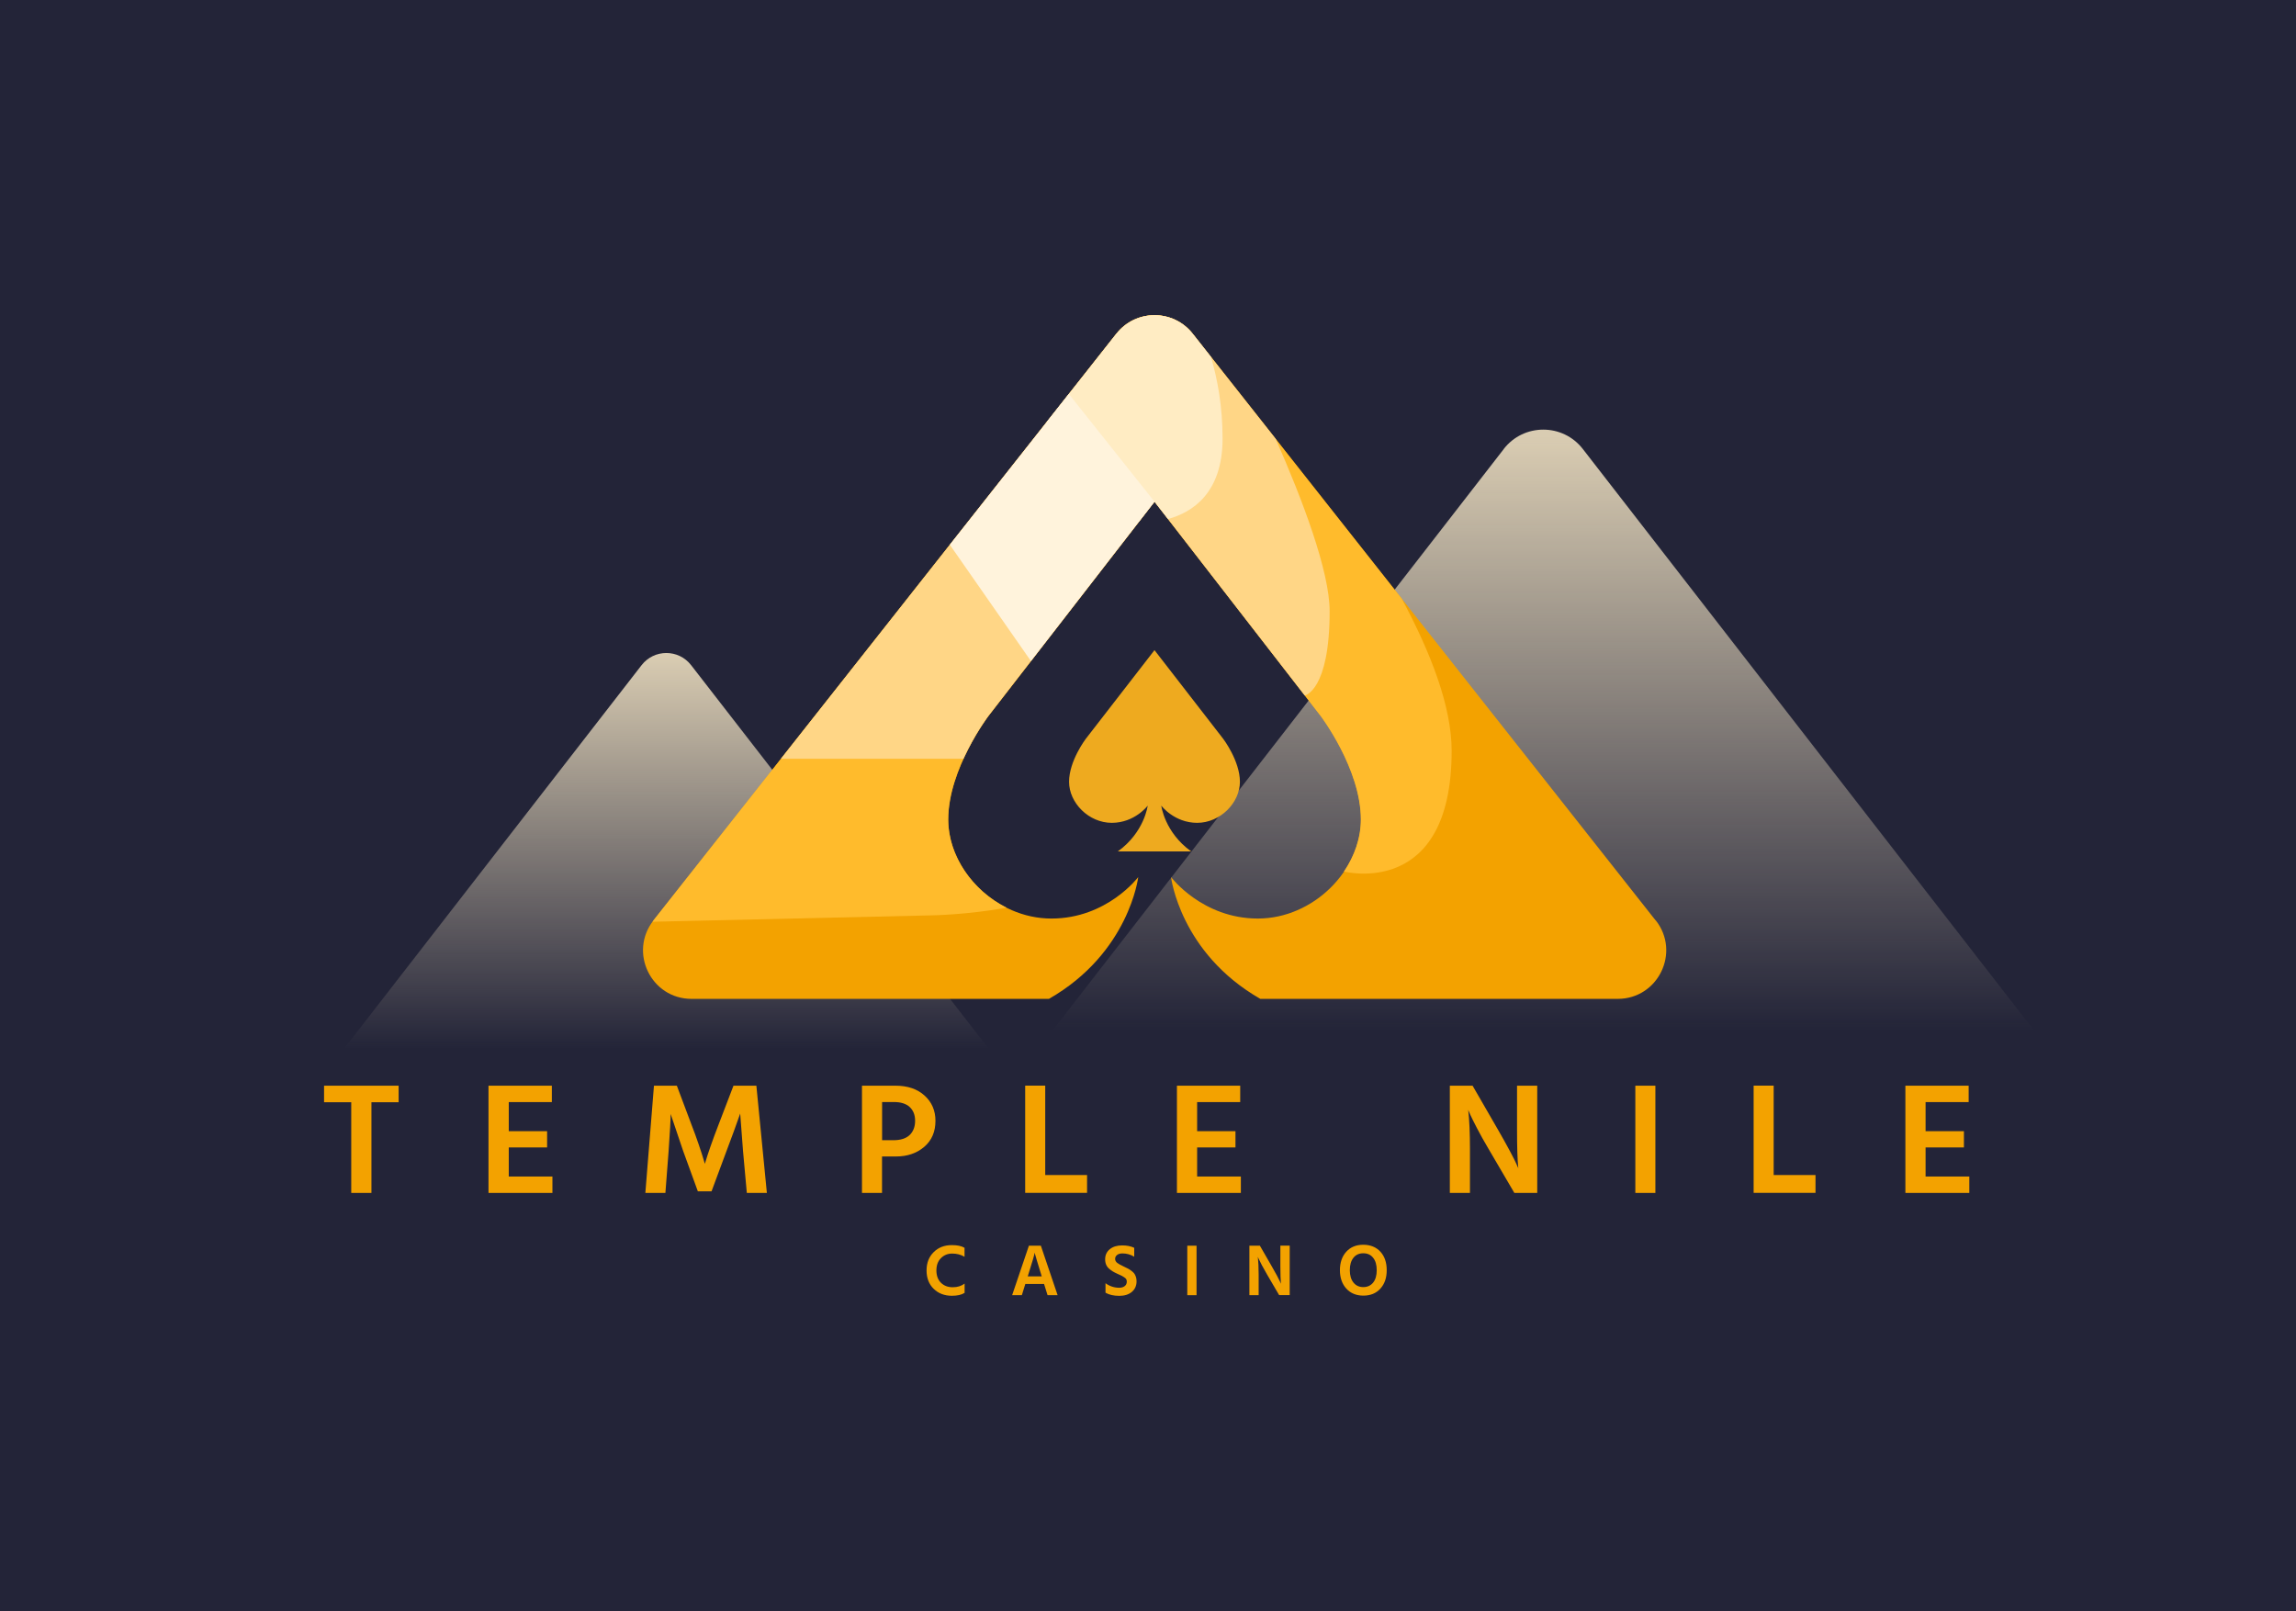
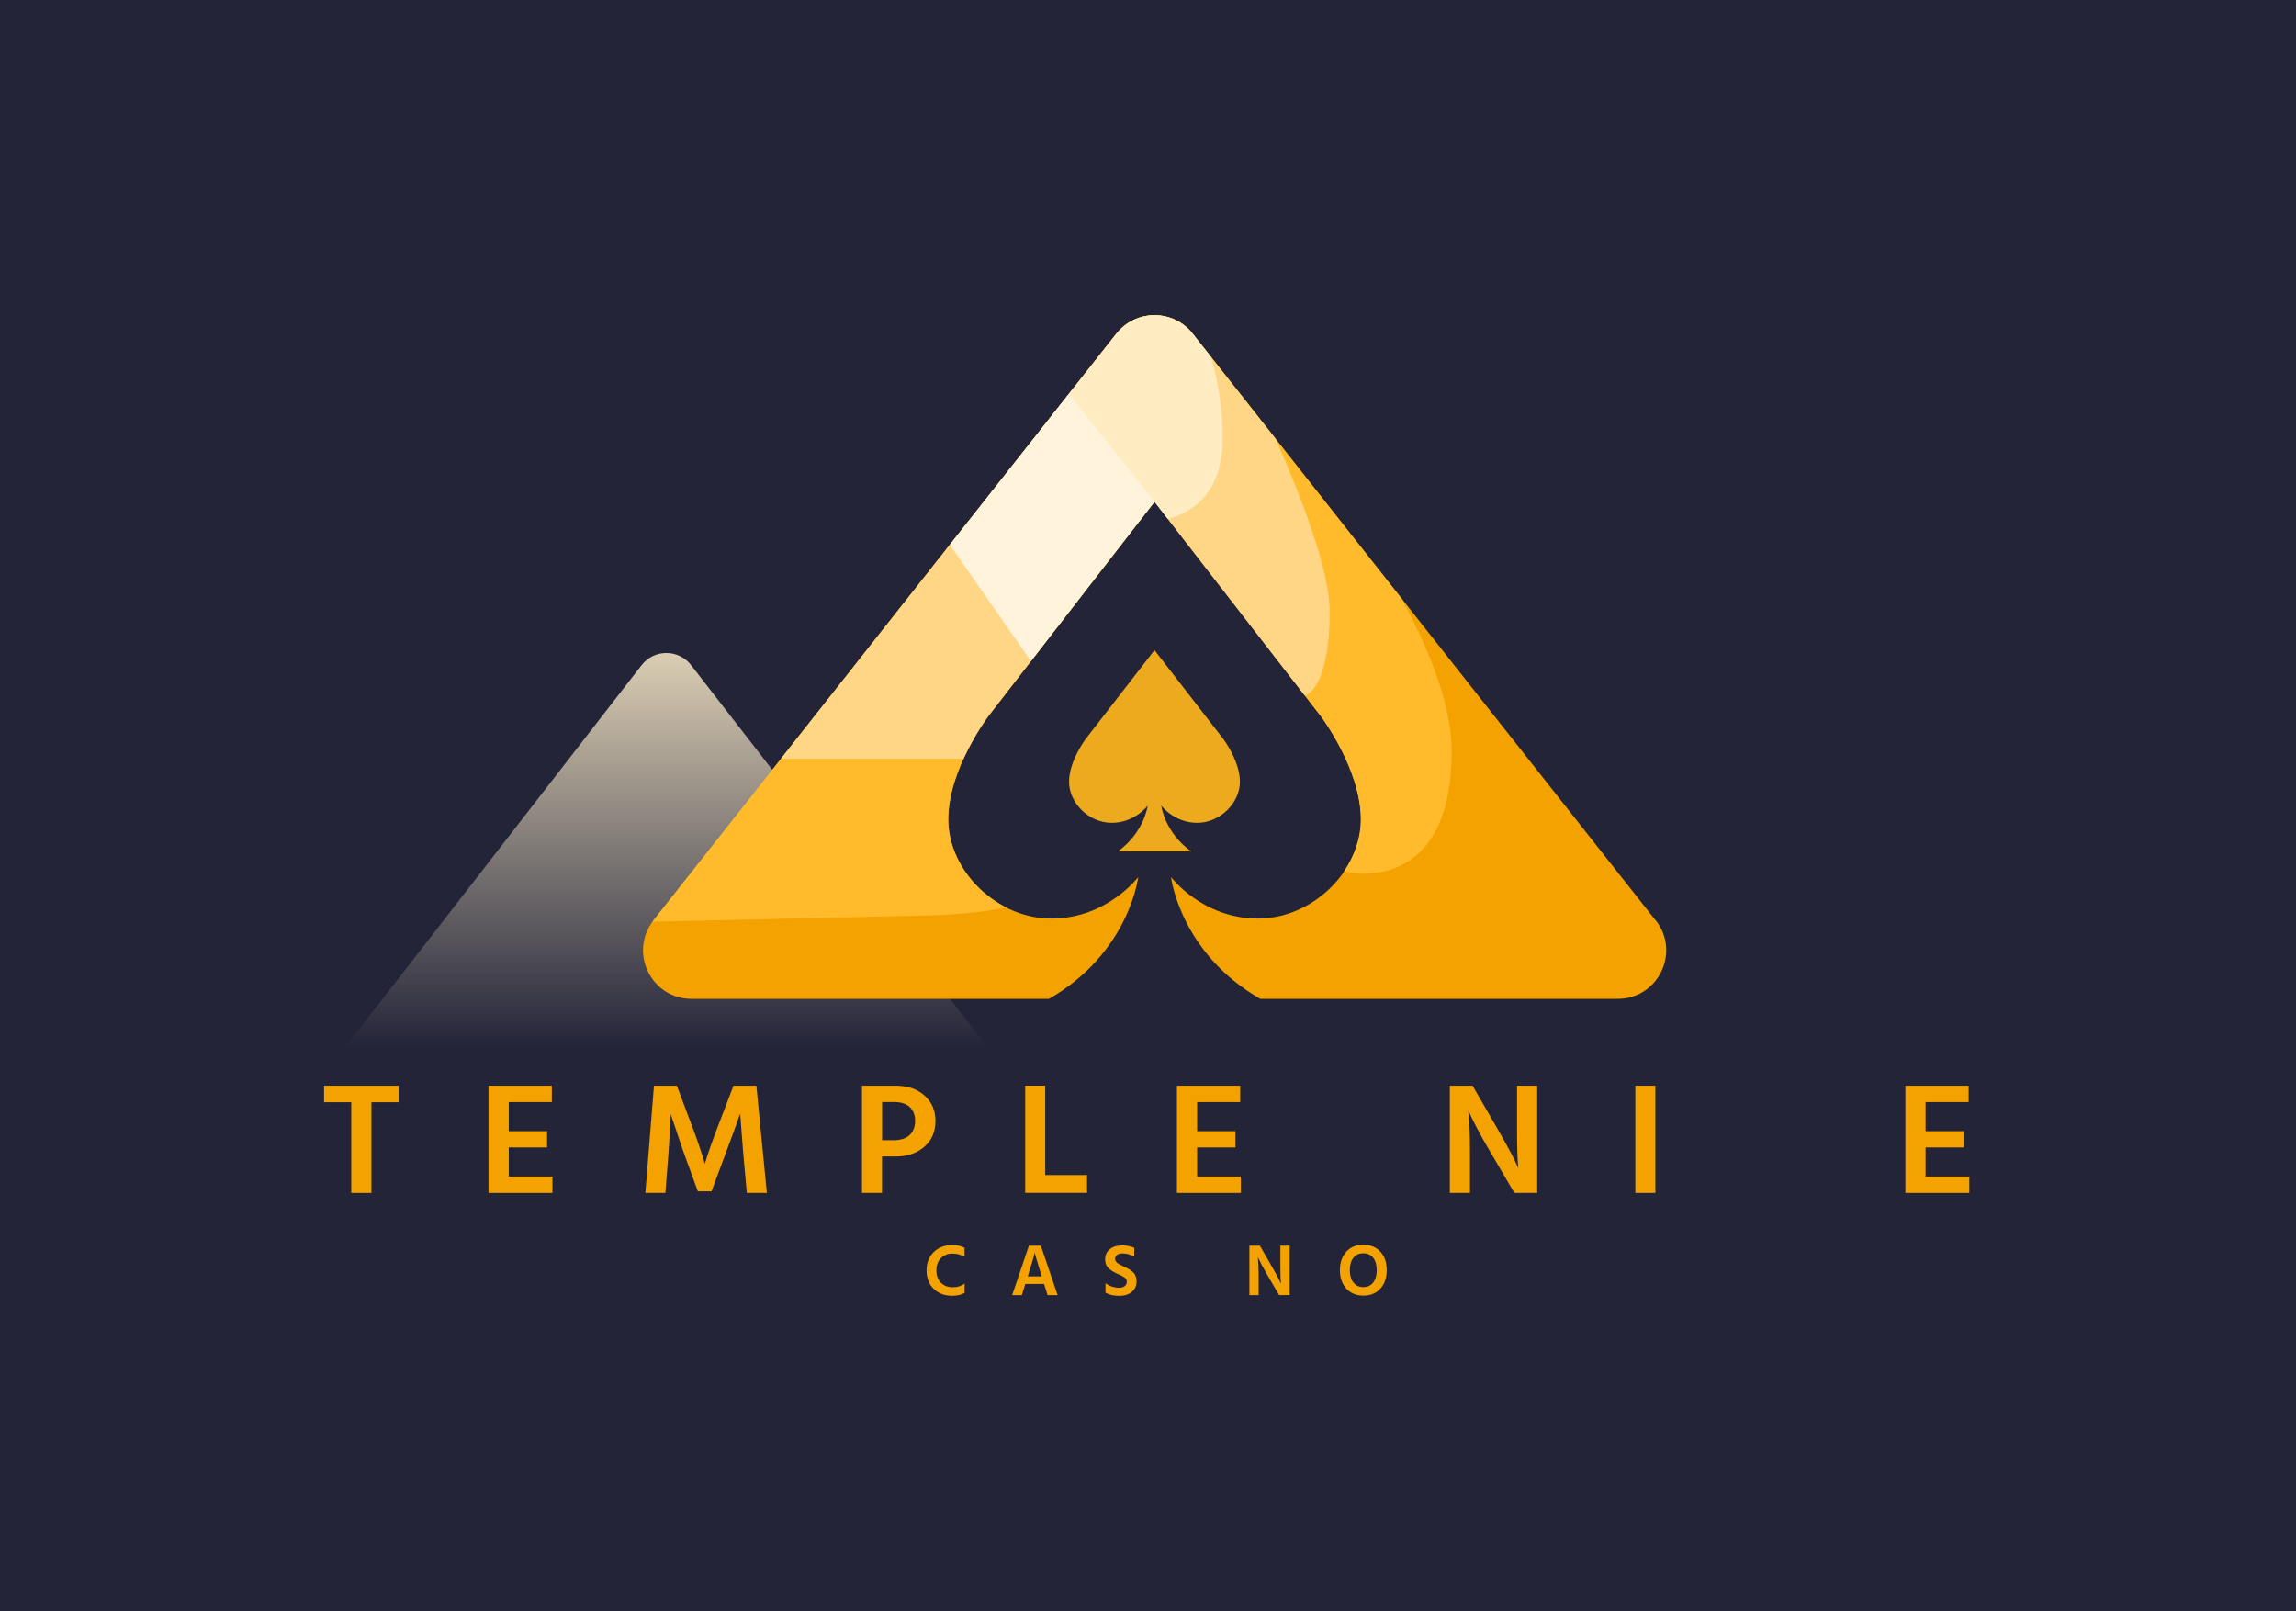
<svg xmlns="http://www.w3.org/2000/svg" id="eDnA8aWR0zZ1" viewBox="0 0 315 221" shape-rendering="geometricPrecision" text-rendering="geometricPrecision" project-id="429924c54ac44c5e91d53ab1726489fd" export-id="fa0dc5964a18469e89048278272ab814" cached="false" width="315" height="221">
  <style>
#eDnA8aWR0zZ5_to {animation: eDnA8aWR0zZ5_to__to 4000ms linear infinite normal forwards}@keyframes eDnA8aWR0zZ5_to__to { 0% {transform: translate(91.42px,117.141px);animation-timing-function: cubic-bezier(0.42,0,0.58,1)} 50% {transform: translate(236.77px,117.141px);animation-timing-function: cubic-bezier(0.42,0,0.58,1)} 100% {transform: translate(91.42px,117.141px)}} #eDnA8aWR0zZ5 {animation: eDnA8aWR0zZ5_c_o 4000ms linear infinite normal forwards}@keyframes eDnA8aWR0zZ5_c_o { 0% {opacity: 1} 25% {opacity: 0.25} 50% {opacity: 1} 75% {opacity: 0.25} 100% {opacity: 1}} #eDnA8aWR0zZ6_to {animation: eDnA8aWR0zZ6_to__to 4000ms linear infinite normal forwards}@keyframes eDnA8aWR0zZ6_to__to { 0% {transform: translate(211.735px,101.814px);animation-timing-function: cubic-bezier(0.42,0,0.58,1)} 50% {transform: translate(107.14px,101.814px);animation-timing-function: cubic-bezier(0.42,0,0.58,1)} 100% {transform: translate(211.735px,101.814px)}} #eDnA8aWR0zZ6 {animation: eDnA8aWR0zZ6_c_o 4000ms linear infinite normal forwards}@keyframes eDnA8aWR0zZ6_c_o { 0% {opacity: 1} 25% {opacity: 0.25} 50% {opacity: 1} 75% {opacity: 0.25} 100% {opacity: 1}} #eDnA8aWR0zZ13_ts {animation: eDnA8aWR0zZ13_ts__ts 4000ms linear infinite normal forwards}@keyframes eDnA8aWR0zZ13_ts__ts { 0% {transform: translate(158.39px,102.995px) scale(1,1)} 0.25% {transform: translate(158.39px,102.995px) scale(1,1);animation-timing-function: cubic-bezier(0.445,0.05,0.55,0.95)} 25% {transform: translate(158.39px,102.995px) scale(1.15,1.15);animation-timing-function: cubic-bezier(0.445,0.05,0.55,0.95)} 50% {transform: translate(158.39px,102.995px) scale(1,1);animation-timing-function: cubic-bezier(0.445,0.05,0.55,0.95)} 75% {transform: translate(158.39px,102.995px) scale(1.15,1.15);animation-timing-function: cubic-bezier(0.445,0.05,0.55,0.95)} 100% {transform: translate(158.39px,102.995px) scale(1,1)}}
</style>
  <defs>
    <linearGradient id="eDnA8aWR0zZ5-fill" x1="91.42" y1="89.87" x2="91.42" y2="143.91" spreadMethod="pad" gradientUnits="userSpaceOnUse" gradientTransform="translate(0 0)">
      <stop id="eDnA8aWR0zZ5-fill-0" offset="0%" stop-color="#d9ccb2" />
      <stop id="eDnA8aWR0zZ5-fill-1" offset="100%" stop-color="rgba(217,204,178,0)" />
    </linearGradient>
    <linearGradient id="eDnA8aWR0zZ6-fill" x1="211.74" y1="59.78" x2="211.74" y2="143.97" spreadMethod="pad" gradientUnits="userSpaceOnUse" gradientTransform="translate(0 0)">
      <stop id="eDnA8aWR0zZ6-fill-0" offset="0%" stop-color="#d9ccb2" />
      <stop id="eDnA8aWR0zZ6-fill-1" offset="97%" stop-color="rgba(217,204,178,0)" />
    </linearGradient>
  </defs>
  <rect width="315" height="221" rx="0" ry="0" fill="#232438" />
  <g>
    <g>
      <g id="eDnA8aWR0zZ5_to" transform="translate(91.42,117.141)">
        <path id="eDnA8aWR0zZ5" d="M88.03,91.24L46.55,144.7h89.74L94.81,91.24c-1.72-2.21-5.06-2.21-6.78,0Z" transform="translate(-91.42,-117.141)" fill="url(#eDnA8aWR0zZ5-fill)" />
      </g>
      <g id="eDnA8aWR0zZ6_to" transform="translate(211.735,101.814)">
-         <path id="eDnA8aWR0zZ6" d="M206.31,61.6l-64.48,83.09h139.81L217.16,61.6c-2.75-3.55-8.11-3.55-10.86,0h.01Z" transform="translate(-211.735,-101.814)" fill="url(#eDnA8aWR0zZ6-fill)" />
-       </g>
+         </g>
      <g>
        <path d="M227.14,126.26L163.62,45.77c-2.66-3.37-7.78-3.37-10.44,0L89.66,126.26c-3.44,4.36-.34,10.77,5.22,10.77h49.03c11.02-6.31,12.25-16.71,12.25-16.71s-4.27,5.69-11.91,5.69-14.15-6.64-14.15-13.59s5.53-14.22,5.53-14.22l22.78-29.39L181.19,98.2c0,0,5.53,7.27,5.53,14.22s-6.51,13.59-14.15,13.59-11.91-5.69-11.91-5.69s1.23,10.4,12.25,16.71h49.03c5.56,0,8.66-6.41,5.22-10.77h-.02Z" fill="#f3a200" />
        <path d="M153.17,45.77L89.65,126.26c-.05.06-.08.13-.13.19l38.39-.88c0,0,4.75-.07,10.19-1.05-4.69-2.34-8.02-7.13-8.02-12.1c0-6.95,5.53-14.22,5.53-14.22l22.78-29.39L181.17,98.2c0,0,5.53,7.27,5.53,14.22c0,2.52-.87,5-2.32,7.14v0c0,0,14.78,3.84,14.78-16.56c0-6.04-2.84-13.43-6.83-20.84L163.61,45.77c-2.66-3.37-7.78-3.37-10.44,0Z" fill="#ffbb2c" />
        <path d="M153.17,45.77l-46.03,58.32h25.04c1.56-3.42,3.43-5.89,3.43-5.89l22.78-29.39l20.62,26.6c0,0,3.41-.65,3.41-11.55c0-5.48-3.71-15.27-7.4-23.65l-11.4-14.44c-2.66-3.37-7.78-3.37-10.44,0h-.01Z" fill="#ffd686" />
        <path d="M153.17,45.77l-9.56,12.11L156.2,71.64v0l2.19-2.82l1.85,2.38c3.32-.9,7.49-3.53,7.49-11.03c0-4.43-.7-8.19-1.6-11.22l-2.51-3.18c-2.66-3.37-7.78-3.37-10.44,0h-.01Z" fill="#ffecc3" />
        <polygon points="130.31,74.73 141.44,90.69 158.39,68.82 146.64,54.05 130.31,74.73" fill="#fff3dc" />
        <g id="eDnA8aWR0zZ13_ts" transform="translate(158.39,102.995) scale(1,1)">
          <path d="M152.53,112.88c3.17,0,4.93-2.36,4.93-2.36s-.45,3.66-4.1,6.28h10.06c-3.65-2.62-4.1-6.28-4.1-6.28s1.77,2.36,4.93,2.36s5.86-2.75,5.86-5.63-2.29-5.89-2.29-5.89l-9.43-12.17-9.43,12.17c0,0-2.29,3.01-2.29,5.89s2.69,5.63,5.86,5.63Z" transform="translate(-158.39,-102.995)" fill="#eeaa1f" />
        </g>
      </g>
    </g>
    <g>
      <g>
        <path d="M54.69,148.94v2.27h-3.73v12.44h-2.77v-12.44h-3.73v-2.27h10.23Z" fill="#f3a200" />
        <path d="M69.79,161.4h6v2.25h-8.77v-14.71h8.69v2.25h-5.91v3.99h5.26v2.23h-5.26v3.99h-.01Z" fill="#f3a200" />
        <path d="M88.54,163.65l1.18-14.71h3.14l2.01,5.35c.35.9.68,1.8.98,2.69.31.9.52,1.56.65,2l.2.68c.45-1.51,1.08-3.3,1.88-5.37l2.05-5.35h3.14l1.44,14.71h-2.75l-.52-5.74-.39-5.15c-.52,1.5-1.15,3.22-1.88,5.15l-2.05,5.52h-1.88l-2.01-5.52-1.72-5.09c0,.71-.09,2.41-.28,5.09l-.44,5.74h-2.75Z" fill="#f3a200" />
        <path d="M118.26,148.94h4.6c1.66,0,2.99.45,3.98,1.35c1,.9,1.5,2.06,1.5,3.47c0,1.5-.51,2.69-1.54,3.57s-2.32,1.32-3.87,1.32h-1.92v5h-2.75v-14.71Zm2.75,7.48h1.55c1,0,1.75-.24,2.25-.72.49-.48.74-1.13.74-1.94s-.25-1.43-.74-1.89c-.5-.46-1.22-.69-2.18-.69h-1.61v5.24h-.01Z" fill="#f3a200" />
        <path d="M143.4,161.2h5.74v2.44h-8.49v-14.71h2.75v12.26.01Z" fill="#f3a200" />
        <path d="M164.24,161.4h6v2.25h-8.77v-14.71h8.68v2.25h-5.91v3.99h5.26v2.23h-5.26v3.99Z" fill="#f3a200" />
        <path d="M198.91,163.65v-14.71h3.12l3.54,6.13c.58,1,1.1,1.94,1.56,2.8s.77,1.48.93,1.84l.24.55c-.12-1.21-.17-2.94-.17-5.19v-6.13h2.77v14.71h-3.14l-3.58-6.11c-.57-.96-1.08-1.88-1.54-2.76s-.77-1.52-.95-1.91l-.26-.61c.16,1.38.24,3.14.24,5.26v6.13h-2.75-.01Z" fill="#f3a200" />
        <path d="M224.36,163.65v-14.71h2.75v14.71h-2.75Z" fill="#f3a200" />
-         <path d="M243.34,161.2h5.74v2.44h-8.49v-14.71h2.75v12.26.01Z" fill="#f3a200" />
        <path d="M264.18,161.4h6v2.25h-8.77v-14.71h8.68v2.25h-5.91v3.99h5.26v2.23h-5.26v3.99Z" fill="#f3a200" />
      </g>
      <g>
        <path d="M132.33,171.17v1.24c-.51-.3-1.07-.44-1.69-.44s-1.13.21-1.55.63-.62.98-.62,1.69.21,1.27.62,1.68.95.62,1.62.62s1.18-.17,1.63-.5v1.27c-.42.27-1,.4-1.75.4-1.01,0-1.84-.32-2.49-.95s-.98-1.48-.98-2.52.32-1.86.97-2.51s1.48-.97,2.5-.97c.75,0,1.33.12,1.74.37v-.01Z" fill="#f3a200" />
        <path d="M143.72,177.68l-.48-1.54h-2.57l-.48,1.54h-1.33l2.3-6.79h1.64l2.3,6.79h-1.37-.01Zm-2.71-2.58h1.91l-.09-.3c-.23-.73-.41-1.34-.56-1.83s-.23-.8-.27-.93l-.04-.2c-.06.34-.35,1.33-.87,2.97l-.09.29h.01Z" fill="#f3a200" />
        <path d="M155.61,171.17v1.23c-.5-.3-1.04-.45-1.61-.45-.32,0-.56.07-.74.21s-.27.32-.27.54.1.4.29.55.48.3.86.48c.27.12.49.23.65.32.17.09.35.22.55.38s.35.35.44.58c.1.22.15.48.15.77c0,.6-.22,1.09-.65,1.45s-1,.54-1.71.54c-.77,0-1.4-.14-1.9-.43v-1.3c.58.42,1.21.62,1.89.62.31,0,.56-.08.75-.23s.28-.35.28-.61c0-.12-.02-.23-.07-.32s-.14-.19-.29-.28c-.14-.09-.26-.16-.33-.2-.08-.04-.24-.11-.48-.22-.07-.03-.12-.06-.15-.07-.25-.11-.45-.22-.6-.31s-.32-.21-.5-.37c-.18-.15-.32-.34-.41-.55s-.14-.46-.14-.74c0-.58.21-1.04.64-1.39s.99-.52,1.7-.52c.64,0,1.19.11,1.65.33v-.01Z" fill="#f3a200" />
-         <path d="M162.89,177.68v-6.79h1.27v6.79h-1.27Z" fill="#f3a200" />
        <path d="M171.41,177.68v-6.79h1.44l1.63,2.83c.27.46.51.9.72,1.29s.35.68.43.85l.11.25c-.05-.56-.08-1.36-.08-2.4v-2.83h1.28v6.79h-1.45l-1.65-2.82c-.26-.44-.5-.87-.71-1.27s-.36-.7-.44-.88l-.12-.28c.07.64.11,1.45.11,2.43v2.83h-1.27Z" fill="#f3a200" />
        <path d="M183.83,174.26c0-1.05.29-1.9.87-2.54s1.36-.96,2.33-.96s1.77.32,2.35.95.87,1.48.87,2.54-.29,1.89-.87,2.53-1.36.96-2.33.96-1.75-.32-2.34-.96c-.58-.64-.88-1.48-.88-2.53v.01Zm1.36,0c0,.71.17,1.28.5,1.69.34.42.79.62,1.35.62s1.02-.21,1.35-.62.49-.98.49-1.7-.16-1.29-.49-1.7c-.33-.42-.78-.62-1.36-.62s-1.02.21-1.35.62c-.33.42-.49.98-.49,1.7v.01Z" fill="#f3a200" />
      </g>
    </g>
  </g>
</svg>